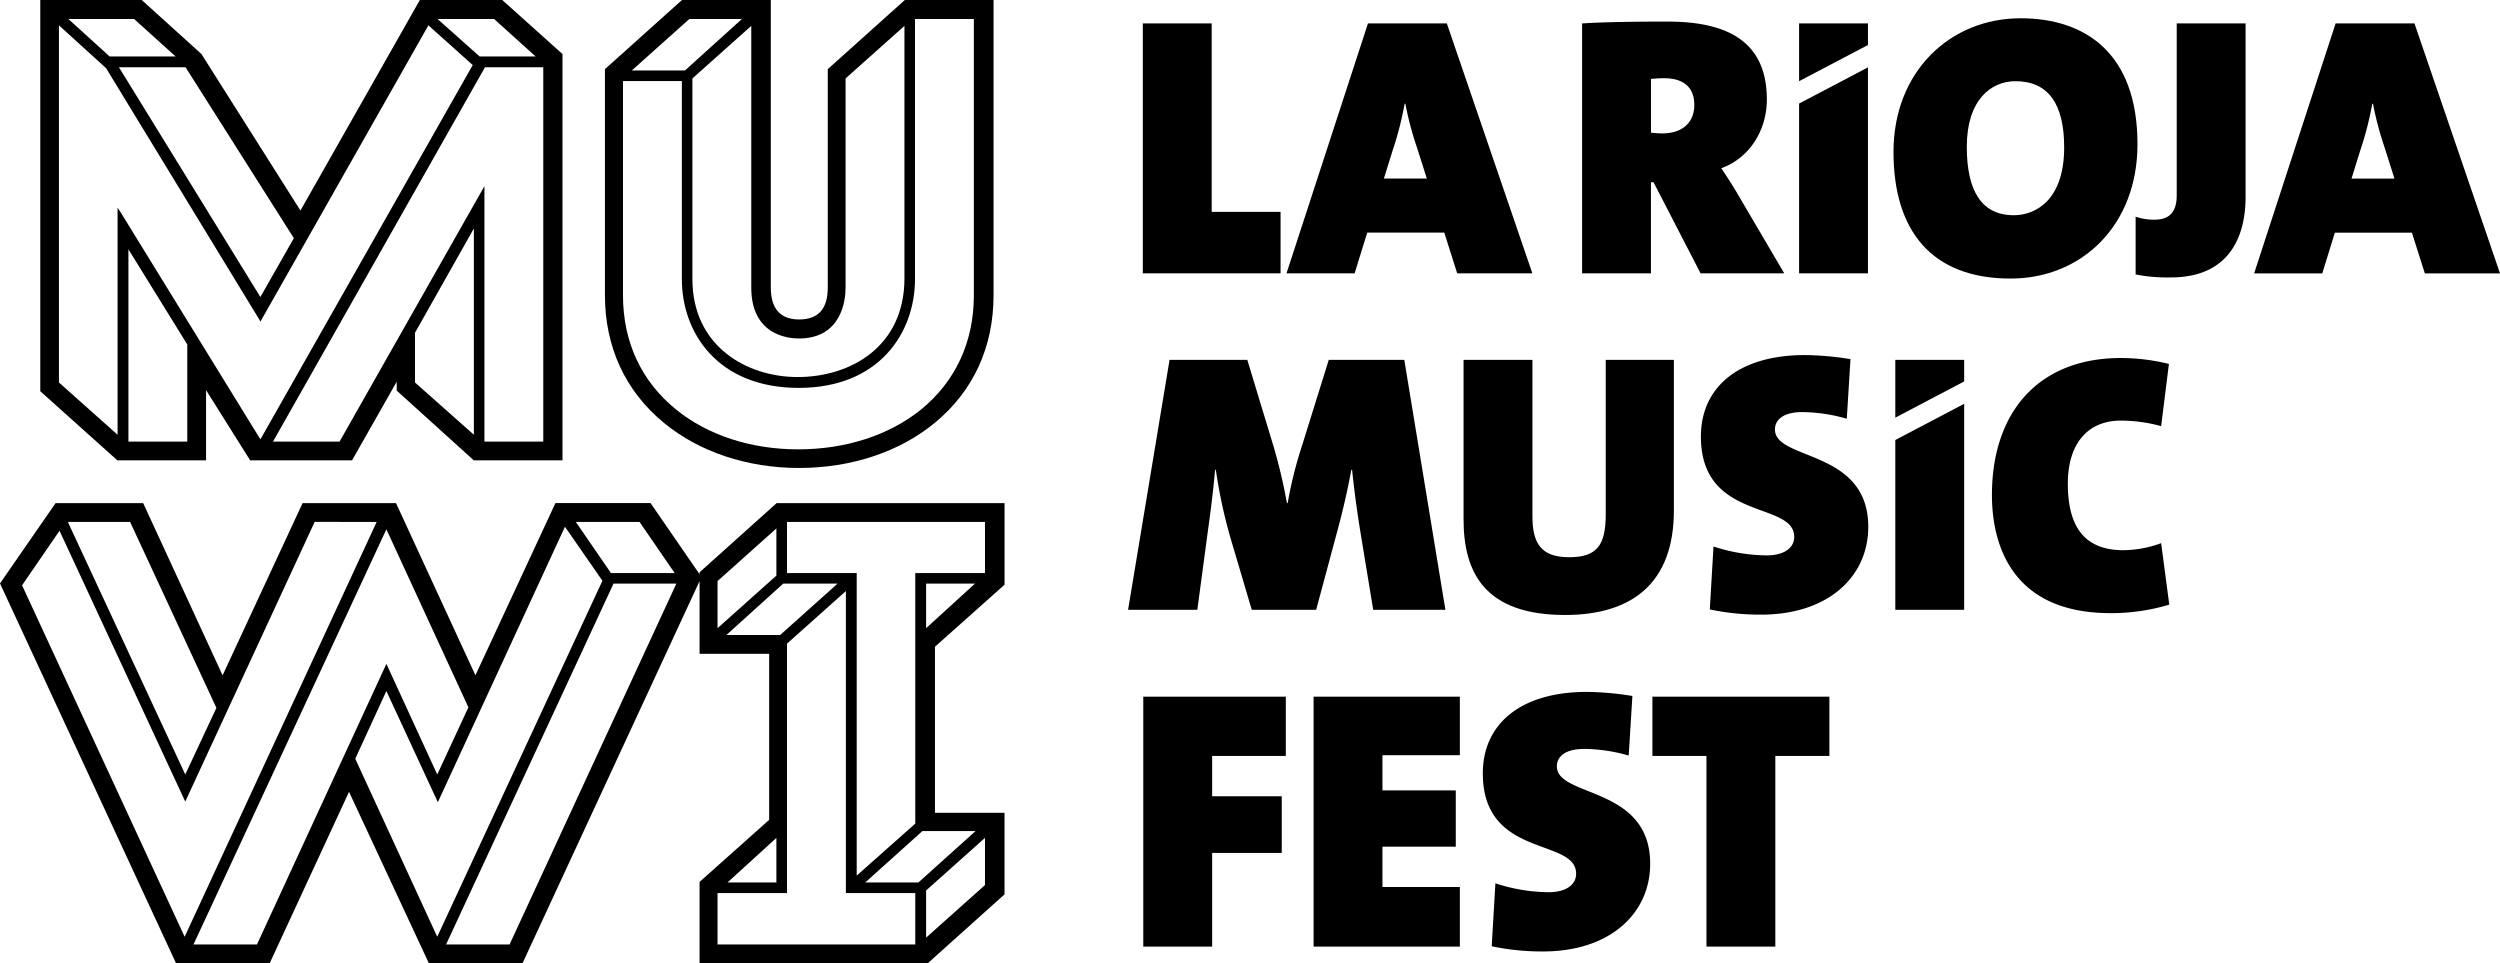
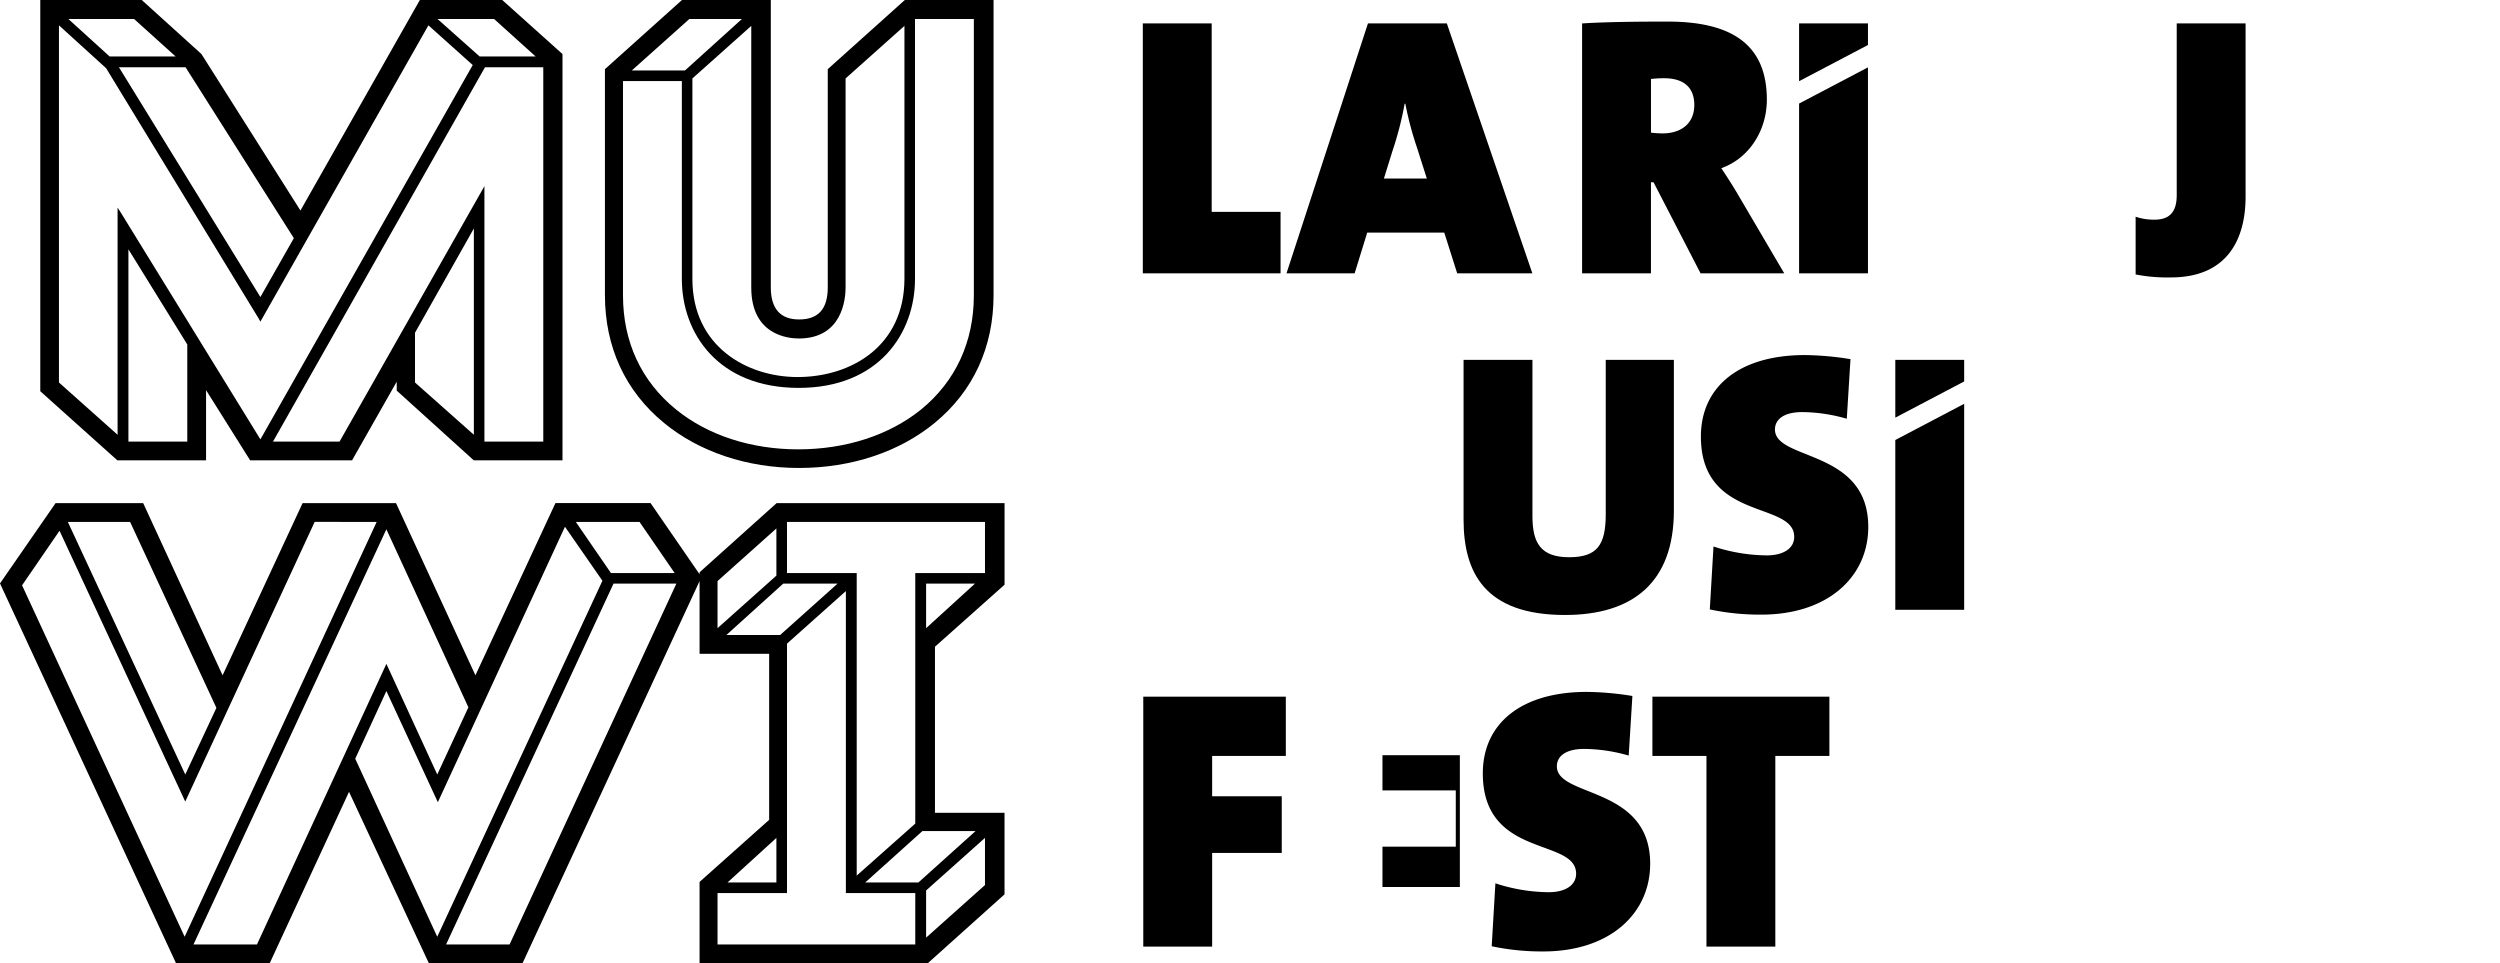
<svg xmlns="http://www.w3.org/2000/svg" id="LOGO_MUWI" width="618.158" height="238.238" viewBox="0 0 618.158 238.238">
  <defs>
    <clipPath id="clip-path">
      <rect id="Rectángulo_7236" data-name="Rectángulo 7236" width="618.158" height="238.238" />
    </clipPath>
  </defs>
  <path id="Trazado_4582" data-name="Trazado 4582" d="M31.139,61.648,45.692,85.18v24.012H31.139ZM102,94.579V82.273l14.554-25.782V107.5ZM28.8,16.638H45.273L72.042,58.89,63.768,73.444Zm90.5,0h14.418v92.554H119.165V46.03L83.343,109.191H66.885ZM105.316,6.266l10.956,9.817-52.5,92.555-34.534-56.1-.779-1.2V107.5L13.961,94.579V6.266l11.662,10.6,37.8,62.022.345.646ZM16.3,4.706H32.548L42.8,13.954H26.477Zm91.28,0h13.984l10.253,9.248h-13.85ZM103.2,0,73.674,52.055,49.2,13.37,34.434,0H9.345V96.737L28.4,113.823H50.337V96.466l10.9,17.357h25.2L97.477,94.383v2.2l19.05,17.238H138.47V13.37L123.571,0Z" transform="translate(0.615)" />
  <g id="Grupo_4785" data-name="Grupo 4785">
    <g id="Grupo_4784" data-name="Grupo 4784" clip-path="url(#clip-path)">
      <path id="Trazado_4583" data-name="Trazado 4583" d="M214.5,0,195.446,17.1V71.046c0,5.35-2.322,7.943-7.1,7.943-4.631,0-6.984-2.668-6.984-7.943V0H159.4L140.348,17.1V72.979c0,12.815,5.037,23.727,14.569,31.566,8.723,7.195,20.61,11.166,33.424,11.166,12.92,0,24.851-3.971,33.575-11.166,9.517-7.824,14.524-18.736,14.524-31.566V0ZM188.267,83.7c10.732,0,11.586-9.682,11.586-12.575V19.395L214.407,6.4V68.857c0,16.818-13.279,24.372-26.424,24.372-12.5,0-26.006-7.554-26.006-24.236v-49.6L176.531,6.4V71.12c0,11.646,8.978,12.575,11.736,12.575M161.212,4.706h12.995l-14.06,12.71H147Zm70.356,68.317c0,11.511-4.511,21.268-13.07,28.253-7.913,6.37-18.645,9.833-30.382,9.833-11.586,0-22.317-3.463-30.157-9.833-8.618-6.985-13.145-16.742-13.145-28.253V20.039h14.554V68.992c0,13.355,8.9,26.919,28.9,26.919,19.844,0,28.748-13.564,28.748-26.919V4.706h14.554Z" transform="translate(9.229)" />
      <path id="Trazado_4584" data-name="Trazado 4584" d="M248.389,136.9V116.725H192.033l-19.05,17.1v.495l-12.125-17.6H137.34l-19.786,42.582L97.92,116.725h-23.1L55.038,159.307,35.4,116.725H13.744L0,136.584l43.557,93.978h23.1L86.3,188.115l19.77,42.447h23.1l43.707-94.338.1-.209v17.971h17.207v41.053l-17.207,15.348v20.175h56.356l19.05-17.1V193.3H231.183V152.232Zm-90.26-15.528,8.693,12.651H151.069l-8.693-12.651Zm-125.963,0,21.343,45.985-7.7,16.472L16.772,121.371ZM5.456,137.049l9.264-13.489,31.086,66.968,32-69.157H93.139L45.655,223.952Zm58.081,88.807H47.843L95.537,123.2l20.279,44.021-7.7,16.608L95.9,157.254l-.359-.78Zm24.3-45.925,7.7-16.742,12.725,27.489,31.43-68.108,9.264,13.355-40.844,88.028Zm38.161,45.925H110.3l41.4-89.227h15.544Zm68.6-104.485h48.952v12.651H226.312v61.947l-14.479,12.861V134.021H194.6ZM177.419,136l14.554-13.011v11.662l-14.554,12.995Zm2.188,13.339,14.06-12.71H207.1L192.9,149.339Zm12.366,50.166v11.017H179.892Zm34.339,26.35H177.419v-12.71H194.6V151.468l14.554-12.995v74.673h17.162Zm17.237-14.688-14.554,12.995V212.5l14.554-13Zm-2.323-13.355-14.134,12.71H213.946l14.134-12.71Zm-12.231-50.166V136.629h12.08Z" transform="translate(0 7.676)" />
      <path id="Trazado_4585" data-name="Trazado 4585" d="M282.275,176.283v9.98h17.211v14.006H282.275v23.164H265.246v-61.8h35.247v14.649Z" transform="translate(17.443 10.629)" />
-       <path id="Trazado_4586" data-name="Trazado 4586" d="M304.763,223.433v-61.8h36.164V176.1H321.791v8.7h18.128v13.917H321.791v9.979h19.136v14.74Z" transform="translate(20.041 10.629)" />
+       <path id="Trazado_4586" data-name="Trazado 4586" d="M304.763,223.433h36.164V176.1H321.791v8.7h18.128v13.917H321.791v9.979h19.136v14.74Z" transform="translate(20.041 10.629)" />
      <path id="Trazado_4587" data-name="Trazado 4587" d="M358.945,224.7a59.432,59.432,0,0,1-12.725-1.282l.914-15.563a43.081,43.081,0,0,0,13.184,2.2c4.119,0,6.775-1.739,6.775-4.576,0-8.974-23.07-3.663-23.07-24.812,0-12.268,9.429-20.141,25.724-20.141a74.282,74.282,0,0,1,11.261,1.007l-.914,14.739a40.4,40.4,0,0,0-10.988-1.647c-4.759,0-6.773,1.922-6.773,4.3,0,7.781,23.072,4.761,23.072,24.079,0,12.36-9.981,21.7-26.46,21.7" transform="translate(22.623 10.556)" />
      <path id="Trazado_4588" data-name="Trazado 4588" d="M413.763,176.283v47.15H396.735v-47.15H383.368V161.634H427.13v14.649Z" transform="translate(25.21 10.629)" />
      <path id="Trazado_4589" data-name="Trazado 4589" d="M504.179,68.24a40.813,40.813,0,0,1-8.7-.732V53.226a13.738,13.738,0,0,0,4.669.732c3.479,0,5.492-1.649,5.492-6.043V5.435h17.029V48.283c0,9.886-4.028,19.957-18.493,19.957" transform="translate(32.583 0.357)" />
      <path id="Trazado_4590" data-name="Trazado 4590" d="M396.352,67.263,384.724,44.742h-.641V67.263H367.056V5.465c5.767-.368,13.366-.457,21.147-.457,15.747,0,24.536,5.584,24.536,19.317,0,7.325-4.119,14.374-11.261,16.937,1.649,2.474,3.113,4.761,4.486,7.143l11.079,18.859Zm-9.063-48.249a27.481,27.481,0,0,0-3.2.184V32.473a24.612,24.612,0,0,0,2.838.182c4.669,0,7.873-2.469,7.873-7.048,0-3.662-1.922-6.593-7.506-6.593" transform="translate(24.138 0.329)" />
-       <path id="Trazado_4591" data-name="Trazado 4591" d="M468.233,68.6c-19.409,0-28.931-11.719-28.931-31.312,0-19.957,14.1-33.05,31.4-33.05,16.111,0,28.93,8.7,28.93,31.129,0,20.142-13.826,33.234-31.4,33.234m1.19-48.8c-5.95,0-11.993,4.579-11.993,16.2,0,10.529,3.387,16.939,11.626,16.939,5.31,0,12.451-3.662,12.451-16.755,0-10.8-3.936-16.388-12.085-16.388" transform="translate(28.889 0.278)" />
-       <path id="Trazado_4592" data-name="Trazado 4592" d="M565.182,67.236l-3.2-10.071H542.934l-3.113,10.071H522.975l20.143-61.8h19.5l21.149,61.8Zm-9.98-31.22A79.976,79.976,0,0,1,552.364,25.3h-.182a81.925,81.925,0,0,1-3.023,11.718L547.054,43.8h10.62Z" transform="translate(34.391 0.358)" />
      <path id="Trazado_4593" data-name="Trazado 4593" d="M417.4,66.564h17.028V15.628L417.4,24.577Z" transform="translate(27.448 1.028)" />
      <path id="Trazado_4594" data-name="Trazado 4594" d="M417.4,5.436V19.719l17.028-8.949V5.436Z" transform="translate(27.448 0.357)" />
-       <path id="Trazado_4595" data-name="Trazado 4595" d="M322.332,145.291l-3.388-20.6c-.641-4.119-1.281-8.7-1.83-14.008h-.184c-1.006,5.4-2.2,10.529-3.754,16.2l-4.944,18.4H292.3L287.449,128.9a125.686,125.686,0,0,1-4.028-18.219h-.183c-.55,6.133-1.192,10.8-1.832,15.473l-2.563,19.135h-17.12l10.255-61.8H291.2l6.5,21.423a132.629,132.629,0,0,1,3.3,14.008h.183a101.676,101.676,0,0,1,3.571-14.282l6.591-21.149h18.676l10.163,61.8Z" transform="translate(17.211 5.491)" />
      <path id="Trazado_4596" data-name="Trazado 4596" d="M364.642,146.572c-19.867,0-25.086-10.528-25.086-23.62V83.492h17.03v38.635c0,6.593,2.013,10.164,9.063,10.164,6.867,0,9.063-2.93,9.063-10.621V83.492h16.846v37.262c0,17.944-10.346,25.818-26.917,25.818" transform="translate(22.329 5.49)" />
      <path id="Trazado_4597" data-name="Trazado 4597" d="M409.545,146.554a59.435,59.435,0,0,1-12.725-1.282l.915-15.563a43.06,43.06,0,0,0,13.183,2.2c4.119,0,6.775-1.739,6.775-4.576,0-8.974-23.073-3.663-23.073-24.811,0-12.269,9.431-20.142,25.726-20.142a74.155,74.155,0,0,1,11.261,1.008l-.914,14.738a40.4,40.4,0,0,0-10.988-1.647c-4.761,0-6.774,1.922-6.774,4.3,0,7.781,23.073,4.762,23.073,24.08,0,12.359-9.981,21.7-26.46,21.7" transform="translate(25.95 5.417)" />
-       <path id="Trazado_4598" data-name="Trazado 4598" d="M491.442,146.143c-24.261,0-29.3-16.754-29.3-29.206,0-20.6,11.626-33.874,31.86-33.874a49.791,49.791,0,0,1,11.9,1.466l-1.922,15.379A38.089,38.089,0,0,0,494,98.536c-8.056,0-13.092,5.584-13.092,15.564,0,10.712,4.12,16.479,13.732,16.479a27.6,27.6,0,0,0,9.339-1.739l2.013,15.2a49.93,49.93,0,0,1-14.556,2.106" transform="translate(30.391 5.462)" />
      <path id="Trazado_4599" data-name="Trazado 4599" d="M439.723,144.621H456.75V93.684l-17.028,8.949Z" transform="translate(28.916 6.161)" />
      <path id="Trazado_4600" data-name="Trazado 4600" d="M439.723,83.493V97.775l17.028-8.949V83.493Z" transform="translate(28.916 5.49)" />
      <path id="Trazado_4601" data-name="Trazado 4601" d="M265.139,67.231V5.428H282.17v46.6H299.2v15.2Z" transform="translate(17.436 0.357)" />
      <path id="Trazado_4602" data-name="Trazado 4602" d="M340.684,67.231l-3.2-10.071H318.436l-3.114,10.071H298.475l20.143-61.8h19.5l21.151,61.8ZM330.7,36.009A79.854,79.854,0,0,1,327.867,25.3h-.183a82.243,82.243,0,0,1-3.021,11.719l-2.106,6.776h10.62Z" transform="translate(19.628 0.357)" />
    </g>
  </g>
</svg>